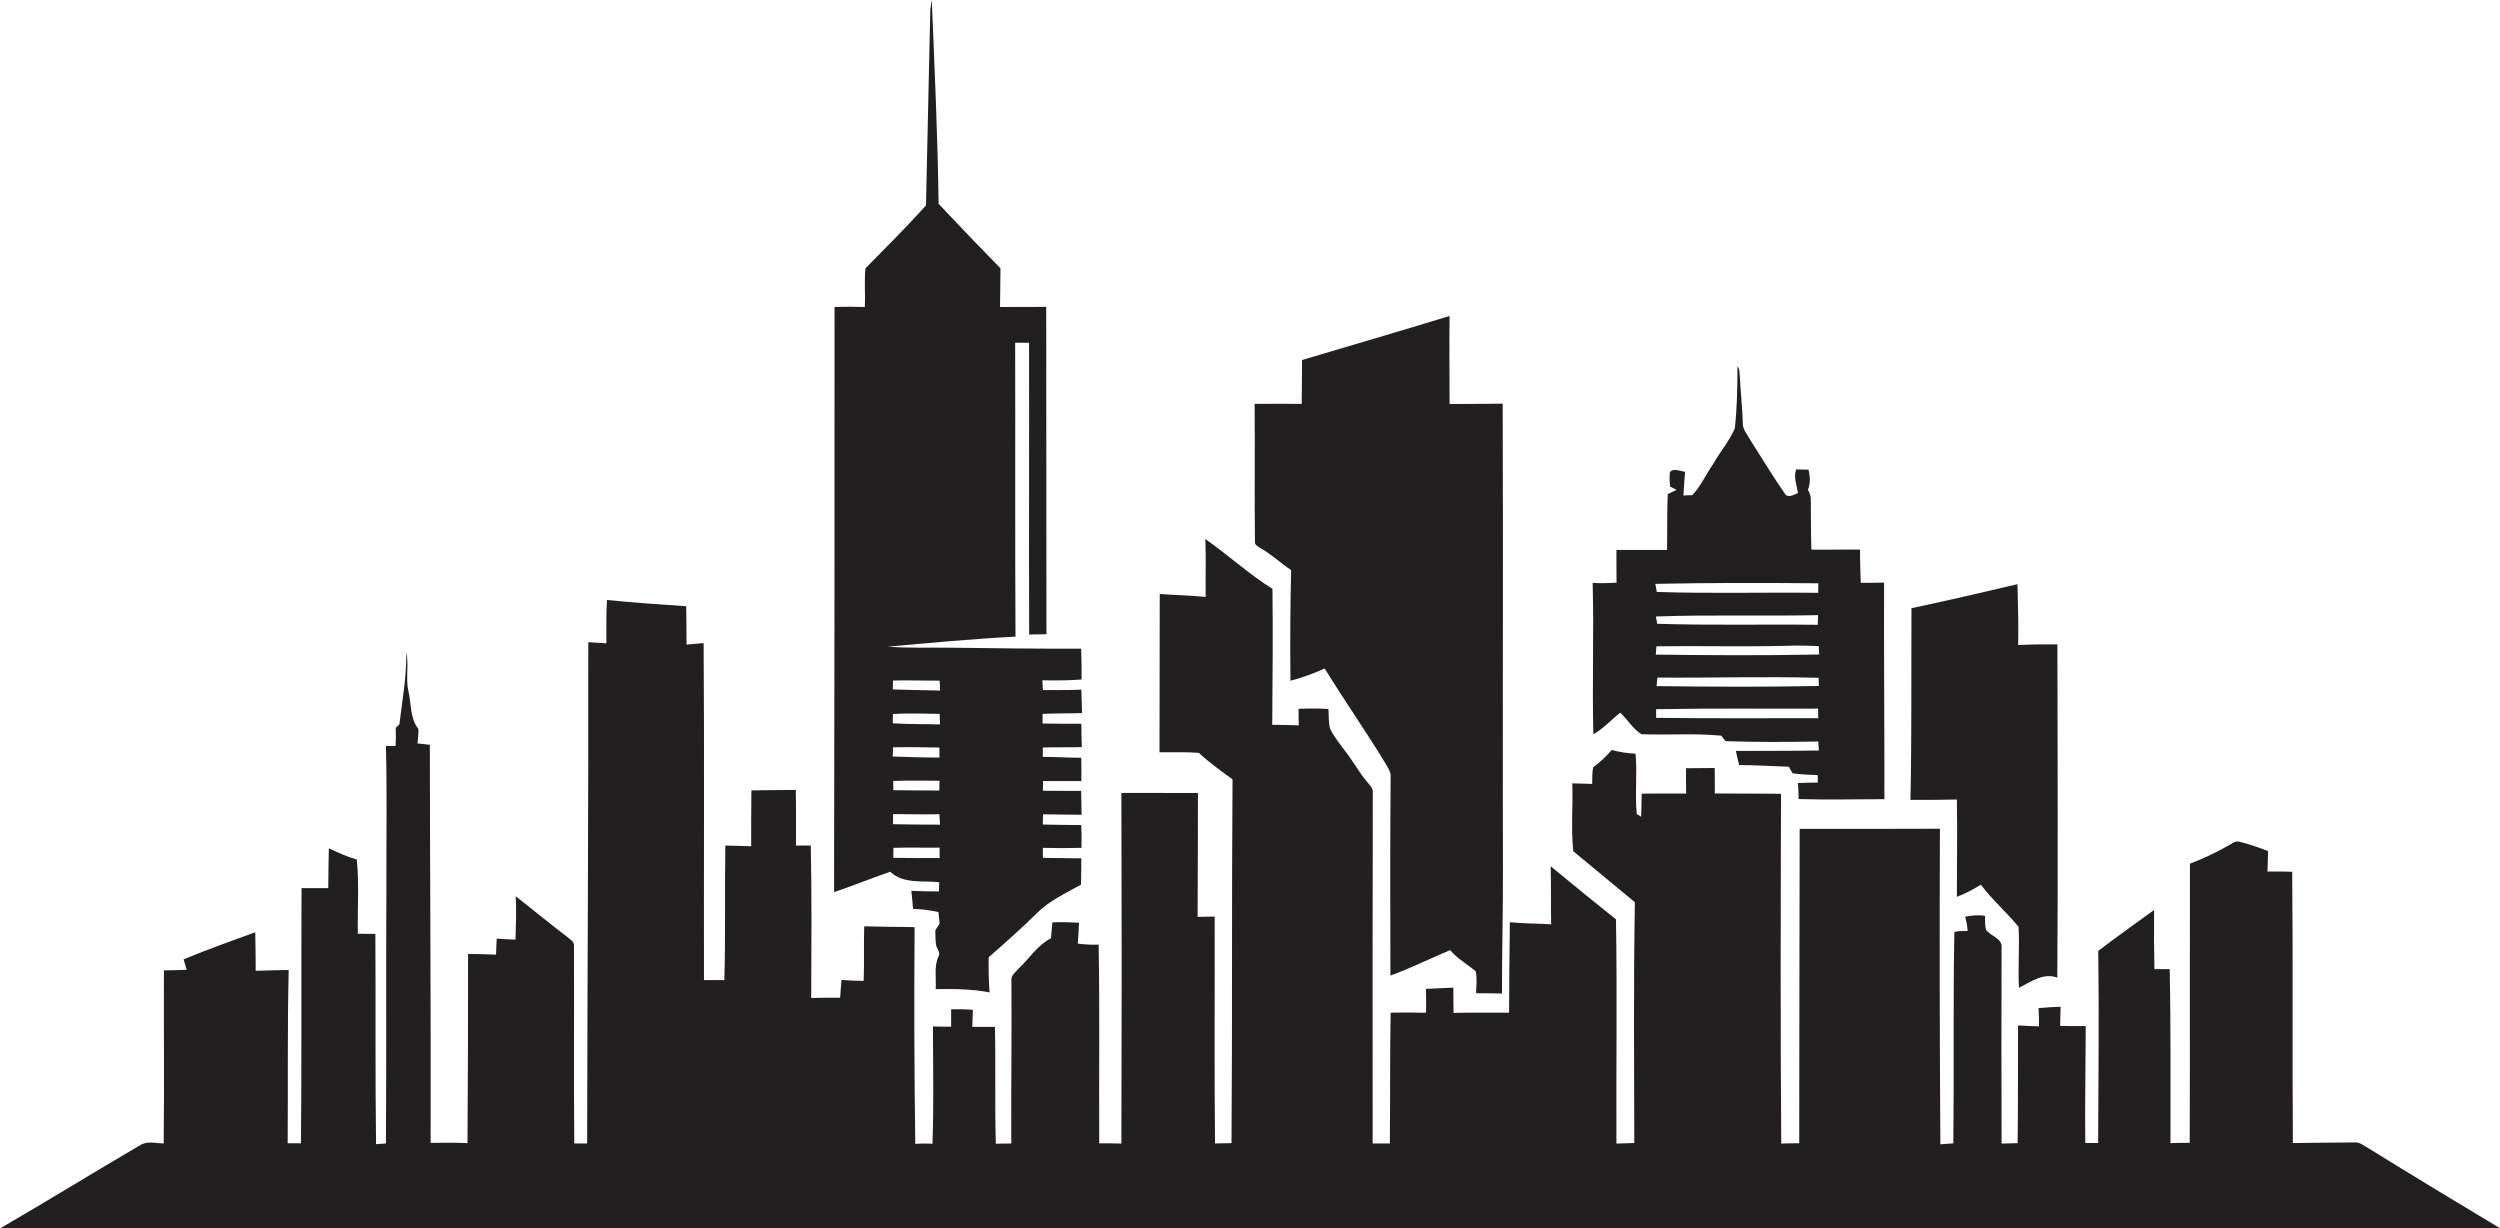
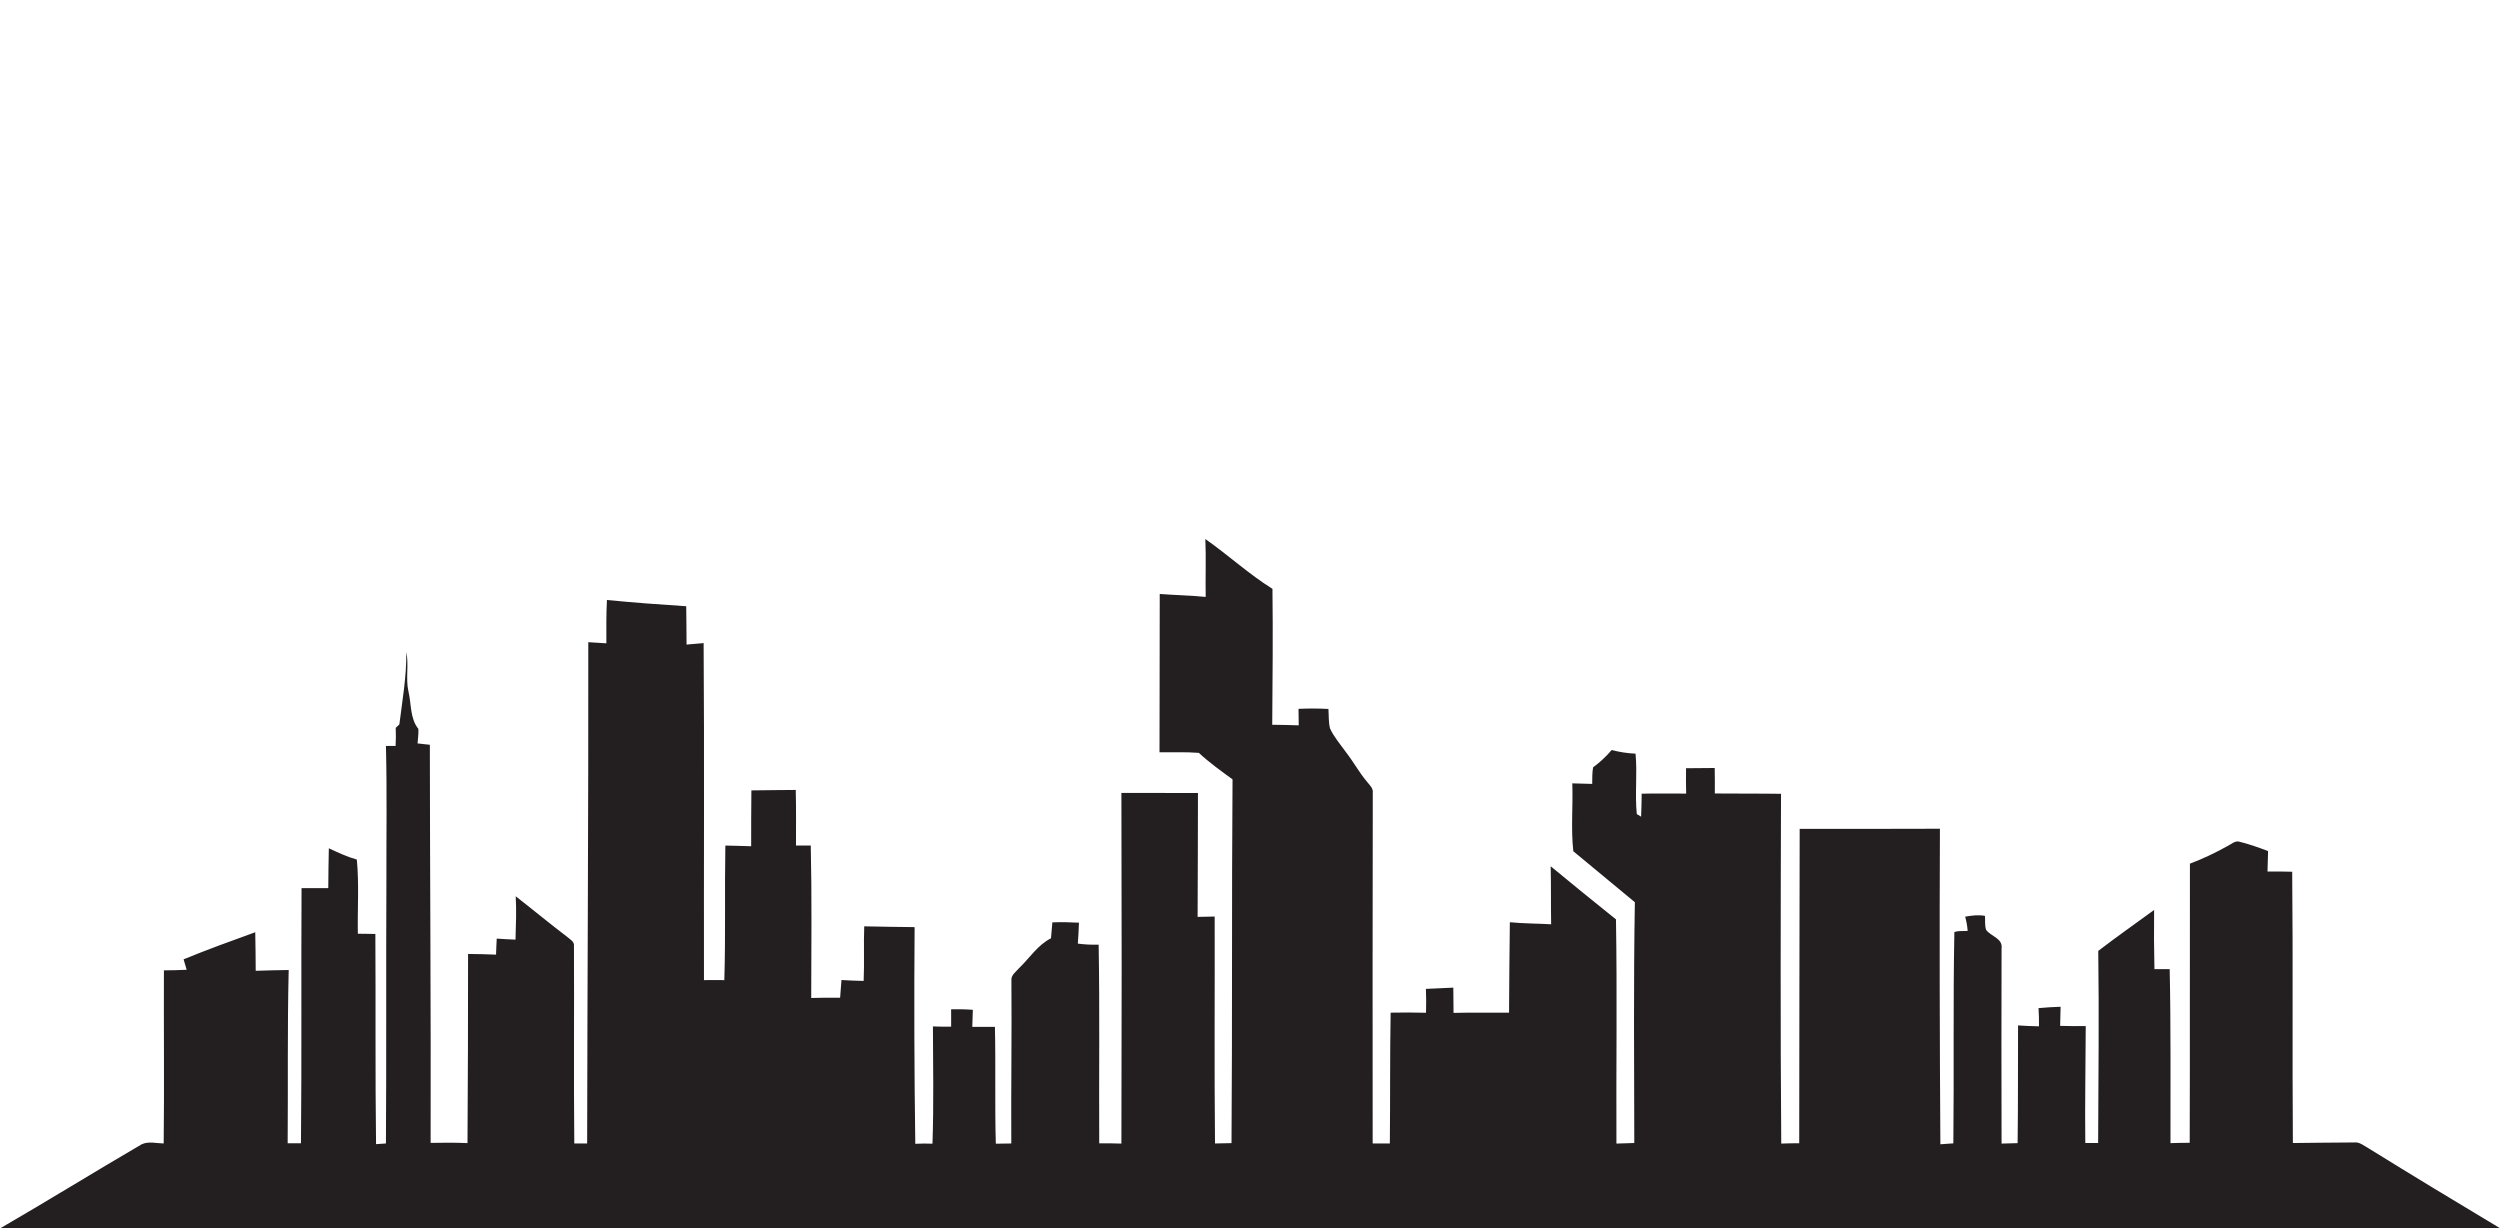
<svg xmlns="http://www.w3.org/2000/svg" version="1.1" id="Layer_1" x="0px" y="0px" viewBox="0 0 2197.9 1080" style="enable-background:new 0 0 2197.9 1080;" xml:space="preserve">
  <style type="text/css">
	.st0{fill:#231F20;}
</style>
  <title>biseeise_City_flat_black_logo_White_background_4443b87b-bea1-493d-8713-a8e6faf42336</title>
-   <path class="st0" d="M1720.4,702.9c0.5,28.5,0,57.1,0,85.6c7.3-2.9,14.4-6.5,21.1-10.7c10,13.3,22.6,24.2,33.1,37  c1.1,17.8-0.6,35.7,0.4,53.6c10.5-5.2,21.4-13.5,33.7-8.9c0.7-97.7,0.2-195.4,0.1-293c-11.5-0.1-23,0-34.5,0.6  c0.4-17.8-0.2-35.7-0.6-53.5c-31,7.3-62,14.5-93.2,21.1c-0.3,56.1,0.3,112.3-0.9,168.5C1693.2,703.3,1706.8,703.2,1720.4,702.9z" />
  <path class="st0" d="M2082.1,1009.4c-4-2.2-7.7-5.6-12.6-5c-17.9,0.2-35.8,0.2-53.7,0.5c-0.6-79.5,0.2-159-0.6-238.5  c-7.2-0.2-14.5-0.3-21.7-0.2c0.2-6,0.3-12,0.5-18c-8.6-3.2-17.1-6.3-26-8.4c-3.5-0.4-6.2,2.3-9.1,3.7c-10.8,6.1-22,11.4-33.6,15.8  c-0.2,81.8,0.1,163.6-0.2,245.4c-5.7,0-11.3,0.1-16.9,0.3c-0.1-51,0.4-102-0.7-153h-13.4c-0.4-17.3-0.5-34.6-0.3-52  c-16.3,12-33,23.6-49.1,36c0.8,56.3,0.1,112.6-0.1,168.9h-11.3c-0.4-34.3,0.3-68.6,0.4-102.8c-7.5,0-15,0.1-22.5-0.2l0.4-16.8  c-6.5,0.2-12.9,0.6-19.4,1.2c0.3,5.3,0.5,10.7,0.4,16c-6.1-0.1-12.3-0.4-18.4-0.8c-0.2,34.5,0.1,69-0.4,103.5l-14.1,0.4  c-0.2-57.2-0.1-114.5,0-171.7c1.2-8.8-9.5-10.5-13.6-16.2c-1.3-4-0.7-8.3-1-12.3c-5.8-1.1-11.7-0.3-17.4,0.7  c1.1,4.1,1.9,8.3,2.2,12.5c-3.9,0.4-8.1-0.4-11.7,1.1c-1.2,61.9-0.2,123.8-0.9,185.7l-11.4,0.8c-0.6-92.5-0.8-185-0.4-277.4  c-41.1,0.1-82.2,0.2-123.3,0.1c-0.3,92.1-0.2,184.2-0.4,276.4c-5.3,0-10.6,0.1-15.8,0.3c-0.8-102.5-0.5-205-0.2-307.5  c-19.4-0.3-38.8-0.1-58.2-0.3c0.1-7.5,0-14.9-0.1-22.4l-25.2,0.2c-0.1,7.4-0.1,14.8,0.1,22.3c-13,0.1-26.1-0.3-39.1,0.1  c-0.1,6.7-0.2,13.5-0.5,20.2l-3.8-2.3c-1.8-17.6,0.6-35.4-1.1-53.1c-7.1-0.3-14.1-1.4-21-3.2c-4.8,5.7-10.3,10.8-16.3,15.2  c-0.9,4.8-0.7,9.7-0.8,14.6l-17.5-0.5c0.7,19.8-1.3,40.2,0.9,59.7c18.1,14.8,36,30,54.1,44.8c-1.2,70.6-0.6,141.1-0.5,211.7  l-15.7,0.5c-0.3-65.7,0.7-131.5-0.4-197.1c-19.2-15.4-38.4-31-57.4-46.7c0.4,17,0.1,34,0.4,51c-12.1-0.7-24.2-0.6-36.3-1.8  c-0.3,26.5-0.6,53-0.7,79.5c-16.3,0.1-32.5-0.2-48.8,0.2c0-7.4-0.1-14.8-0.2-22.2l-24.1,1.1c0.3,7,0.3,14,0.1,21  c-10.4-0.3-20.7-0.3-31.1-0.1c-0.7,38.3-0.3,76.7-0.7,115h-15.1c-0.1-102.7-0.1-205.5,0.1-308.2c0.6-4.3-3.1-7.1-5.4-10.2  c-6.7-8-11.7-17.3-18.1-25.5c-4.9-6.9-10.6-13.3-14.1-21c-1.4-5.6-1-11.4-1.4-17.1c-8.8-0.5-17.5-0.5-26.3-0.1  c0.1,4.8,0.1,9.7,0.2,14.5c-7.8-0.3-15.6-0.4-23.3-0.5c0.3-39.8,0.7-79.7,0.2-119.5c-20.8-13-38.9-29.7-59-43.8  c0.7,17,0,33.9,0.3,50.9c-13.5-1.4-27-1.5-40.4-2.6c0,46.4-0.2,92.8-0.2,139.2c11.5,0.1,23.1-0.4,34.6,0.5  c9.2,8.6,19.5,15.9,29.6,23.3c-0.8,106.6-0.1,213.2-0.9,319.8l-14.5,0.3c-0.7-66.5-0.1-133-0.3-199.5l-15,0.3  c0.3-36.3,0.1-72.6,0.3-108.9c-22.4-0.1-44.8-0.1-67.3-0.1c0.3,102.7,0.3,205.5,0,308.3c-6.5-0.2-13-0.3-19.5-0.2  c-0.3-58.2,0.5-116.5-0.5-174.7c-6.1,0.2-12.2-0.1-18.3-0.9c0.4-6.1,0.8-12.3,1-18.4c-7.8-0.4-15.6-0.6-23.4-0.3l-1.2,14  c-11.7,5.9-18.8,17.4-28,26.2c-2.7,3.2-7.3,6.1-6.8,10.9c0.4,47.7-0.4,95.5-0.1,143.3l-13.6,0.2c-1-34.2,0-68.5-0.8-102.7h-19.9  c0.2-5,0.4-10,0.5-15c-6.4-0.5-12.7-0.6-19.1-0.5c0.1,5.1,0,10.2,0,15.3c-5.3,0.1-10.7,0-16-0.2c0.1,34.3,0.8,68.7-0.4,103.1  c-5-0.2-10.1-0.2-15.1,0.1c-0.9-63.5-1.1-127-0.6-190.5c-14.8-0.2-29.6-0.3-44.3-0.7c-0.6,16,0.2,32-0.5,48  c-6.5-0.1-13-0.4-19.5-0.8c-0.4,5.2-0.8,10.4-1.2,15.6c-8.5-0.1-16.9-0.1-25.4,0.2c0.1-44.7,0.6-89.4-0.4-134h-13  c0-16.3,0.2-32.6-0.2-48.9c-13,0-26,0.3-39,0.4c-0.1,16.4-0.3,32.7-0.2,49.1c-7.6-0.3-15.1-0.4-22.7-0.6  c-0.7,39.4,0.3,78.9-0.9,118.3c-6-0.1-11.9-0.1-17.9,0c-0.2-98.8,0.4-197.5-0.3-296.3l-15,1.3c0-11.2-0.2-22.5-0.3-33.7  c-23.3-1.5-46.5-3.2-69.7-5.5c-0.7,12.7-0.5,25.4-0.5,38.1l-15.9-1c0.2,146.9-0.8,293.8-1,440.7h-11.3c-0.6-57.8,0-115.7-0.3-173.5  c0.6-4.1-3.8-6.1-6.3-8.4c-15.2-11.5-29.8-23.7-44.9-35.4c0.7,12.7,0.2,25.4-0.2,38.1c-5.5-0.2-11-0.5-16.5-0.9  c-0.3,4.7-0.4,9.4-0.6,14.1c-8.2-0.4-16.4-0.5-24.6-0.6c0,55.4-0.1,110.9-0.5,166.3c-10.8-0.5-21.6-0.4-32.4-0.2  c0.3-116.7-0.6-233.3-0.7-350l-10.8-1.2c0.3-4.3,1-8.5,0.7-12.8c-7.4-9.1-6.1-22-8.7-32.9s0.5-24-1.9-34.6  c0.3,21.4-3.5,42.4-6.1,63.6l-3.2,3c0.2,5.3,0.2,10.6-0.1,15.9h-8.5c1,40,0.3,79.9,0.4,119.9c-0.4,76.6,0.1,153.1-0.4,229.6  l-8.7,0.6c-0.8-61.6-0.2-123.2-0.6-184.8l-15.4-0.2c-0.4-21.7,1.2-43.6-0.9-65.2c-8.6-2.4-16.6-6.2-24.6-9.9  c-0.3,11.7-0.4,23.3-0.5,35h-23.5c-0.4,74.8,0.2,149.5-0.5,224.3h-11.7c0.4-50.7-0.3-101.5,0.9-152.3c-9.7,0.2-19.4,0.3-29,0.7  c0-11.3-0.2-22.6-0.4-33.9c-21.1,7.6-42.2,15.3-63,23.8l2.7,9.2c-6.7,0.3-13.4,0.5-20,0.5c-0.2,50.7,0.4,101.5-0.2,152.2  c-6.4-0.1-13.2-2.1-19.3,0.7c-41.8,24.4-82.8,49.8-124.6,74c732.6-0.3,1465.2-0.4,2197.9-0.2  C2159.2,1056.6,2120.5,1033.2,2082.1,1009.4z" />
-   <path class="st0" d="M1400.8,645.5c9-4.9,15.6-12.8,23.7-18.9c6.5,6,11,14.3,18.7,18.9c23.3,0.9,46.8-1,70.1,1.3l3.7,4.8  c27.1,0.9,54.3,0.8,81.5,0.3l0.6,7.9c-24.3,0.4-48.7,0.3-73,0.4c0.9,4.1,1.8,8.3,2.9,12.4c14.6,0.1,29.1,0.9,43.7,1.5l3.3,5.8  c7.3,0.9,14.7,1.4,22.1,1.5v6.6c-5.8,0-11.6,0.2-17.4,0.4c0.3,4.7,0.5,9.4,0.6,14.1c25.1,0.8,50.3,0.1,75.4,0.1  c0.1-63.5-0.5-127-0.3-190.4c-6.9,0.1-13.7,0.3-20.5,0.2c-0.3-9.7-0.7-19.5-0.6-29.2c-14.3-0.3-28.5,0.3-42.8,0  c-0.5-14.2-0.3-28.5-0.5-42.7c0.2-3.5-0.7-7-2.6-9.9c2.5-5.7,1.9-11.8,0.6-17.7l-10.9-0.2c-2.4,6.9,0.5,13.8,1.6,20.7  c-3.6,1.6-9.2,5.1-11.8,0.2c-10.8-15.6-20.6-31.9-30.8-47.9c-2.4-4.3-6-8.4-5.9-13.6c-0.3-13.6-2-27.1-2.6-40.7  c-0.5-3.1,0.2-6.8-2.1-9.3c0,18.1-0.3,36.3-2.3,54.4c-4.7,11.2-13,20.6-18.9,31.2c-6.4,9-10.8,19.6-18.5,27.6l-7.8,0.3  c0.3-7,1-13.9,1.4-20.8c-4.2-0.5-10.1-3.6-13.3,0.3c-0.6,4.2-0.1,8.4,0.1,12.6l5.8,3l-7.8,3.7c-0.7,16.4-0.3,32.7-0.6,49.1h-44.5  c0.1,9.6-0.1,19.2,0.1,28.8c-7,0.4-14,0.5-21,0.2C1401.4,556.7,1399.7,601.2,1400.8,645.5z M1598.5,631.4c-47.5,0-95,0.3-142.5-0.3  v-7.6c47.4-0.9,94.9-0.3,142.4-0.5L1598.5,631.4L1598.5,631.4z M1456.4,603.2l0.7-7.5c47.3,0.4,94.6-1.1,141.8,0.2  c0,1.8,0.1,5.4,0.1,7.2C1551.5,604,1503.9,603.8,1456.4,603.2z M1599.4,575.4c-47.9,1-95.8,0.7-143.7,0.1l0.6-7.3  c37.8-0.5,75.5,0.5,113.3-0.4c9.8-0.4,19.6-0.2,29.4,0.3C1599,569.8,1599.2,573.6,1599.4,575.4L1599.4,575.4z M1455.8,542  c47.5-1.7,95.1-0.2,142.6-1.2l-0.3,8.5c-47-0.6-94.2,0.6-141.1-0.9L1455.8,542z M1598.6,512.8c0,2.8-0.1,5.6-0.1,8.4  c-47.3-0.6-94.6,0.8-141.9-0.8l-1.3-7.1C1503.1,512.3,1550.9,512.4,1598.6,512.8L1598.6,512.8z" />
-   <path class="st0" d="M1103.3,475.9c-0.5,3.5,3.2,4.9,5.6,6.4c9.3,5.4,17.2,12.9,26.2,18.9c-0.8,32.4-0.9,64.9-0.6,97.3  c10.3-2.7,20.4-6.4,30.1-10.8c17.5,28.5,36.7,55.8,54,84.4c1.5,3,3.8,6,4,9.5c-0.5,58.7-0.4,117.4-0.2,176.1  c17.8-6.5,35-15,52.5-22.4c6.3,7.6,15.1,12.3,22.5,18.7c1.3,6.3,0.5,12.8,0.3,19.2c7.6,0,15.2,0.1,22.8,0.3  c-0.1-36.8,1-73.7,0.8-110.5c-0.3-136,0.3-272-0.2-408.1c-15.6,0-31.1,0.4-46.7,0.3c0-25.8-0.3-51.6,0-77.4  c-43.2,13.2-86.5,25.9-129.7,38.7c-0.2,12.8,0,25.7-0.3,38.6c-13.8-0.1-27.6-0.2-41.4,0C1103.4,395.4,1102.8,435.7,1103.3,475.9z" />
-   <path class="st0" d="M782.6,766.4c11.6,11,28.6,7.6,43.1,9.2c-0.1,2.1-0.1,6.1-0.2,8.1c-8.1,0-16.2-0.1-24.3-0.5  c0.6,5.3,1.1,10.5,1.5,15.8c7.5,0.3,15,1.2,22.3,2.8c0.4,3.4,0.7,6.8,1.1,10.2l-3.8,5.8c0.2,4.6-0.1,9.2,0.8,13.8  c1,3,4.1,6.2,1.9,9.4c-4,8.9-1.7,19.1-2.4,28.6c15.8-0.2,31.8-0.2,47.4,2.9c-0.8-10.3-0.9-20.6-0.8-30.9  c14.3-12.6,28.6-25.1,42.1-38.5c11-11.2,25.6-17.7,39.1-25.4c0.1-7.7,0.3-15.5,0.3-23.1c-11.3,0-22.5-0.3-33.8-0.4  c-0.1-2.9-0.1-5.9,0-8.8c11.3,0.3,22.6,0.3,33.9,0c0.2-6.7,0.1-13.4-0.2-20c-11.3,0-22.5-0.4-33.8-0.5c0-2.3,0.1-6.8,0.2-9  c11.3,0.3,22.6,0.2,33.9,0.4c-0.1-7-0.3-14-0.4-21c-11.2,0.2-22.4-0.2-33.6-0.1c0-2.1,0.1-6.4,0.1-8.5h33.7c0.1-6.8,0-13.6-0.1-20.5  c-11.3,0-22.6-0.8-33.8-0.8c0-2.7,0-5.5,0-8.2c11.4-0.4,22.8,0,34.3-0.4c-0.2-6.8-0.4-13.7-0.4-20.5c-11.4,0.1-22.7-0.1-34.1-0.2  v-8.5c11.5-0.5,23.1-0.3,34.7-0.7c-0.2-6.9-0.4-13.7-0.6-20.6c-11.3,0.6-22.6,0.2-33.8,0.4c-0.1-2.2-0.4-6.5-0.5-8.6  c11.5,0.2,23,0.2,34.5-0.7c0.1-9-0.1-18.1-0.4-27.1c-39,0.1-78-0.4-117-0.9c-17.6-0.2-35.3,0.5-52.8-0.9  c37.3-3.3,74.7-6.9,112.1-8.8c-0.5-86.1-0.1-172.3-0.3-258.4h12.2c0.2,85.5-0.2,171,0.1,256.5l15.2-0.2  c-0.1-95.9-0.1-191.9-0.2-287.8c-13.5-0.1-27,0.2-40.6,0.1c0.2-11.3,0.2-22.7,0.4-34c-18.3-18.7-36.5-37.6-54.4-56.7  c-0.8-59.8-3.6-119.6-6-179.4l-1.3,8.8c-1.3,57.3-2.5,114.7-3.8,172c-17.1,19-35.3,37.1-53.2,55.3c-1.2,11.2,0,22.7-0.6,34  c-8.9-0.3-17.7-0.3-26.6,0c0.1,171.5-0.1,342.9-0.4,514.4C749.8,778.8,766,772.1,782.6,766.4z M785.3,754.3c0.1-2.2,0.2-6.6,0.2-8.9  c13.5-0.5,27,0,40.5-0.2c0,2.3,0.1,6.9,0.1,9.2c-13.5,0-27.2,0-40.8-0.2V754.3z M785,724.6l0.2-8.9c13.6,0,27.1,0.5,40.7,0.1  l0.5,9.2C812.6,725.1,798.8,724.8,785,724.6z M785.3,686.6c13.6-0.6,27.2-0.1,40.7-0.2c-0.1,2.2-0.1,6.4-0.2,8.6  c-13.5,0.1-27-0.3-40.4-0.3C785.4,692.7,785.3,688.6,785.3,686.6z M784.9,635.9c0-2.1,0.1-6.2,0.1-8.2c13.7-0.8,27.4-0.2,41.1-0.1  c0.1,2.3,0.2,7,0.3,9.3C812.6,636.5,798.7,636.8,784.9,635.9L784.9,635.9z M785.1,598.3c13.7-0.4,27.3,0.2,41,0.1  c0.1,2.2,0.3,6.5,0.4,8.7c-13.9-0.3-27.7-0.5-41.6-1L785.1,598.3z M785.2,657c13.6-0.3,27.1,0,40.7,0.2v8.8  c-13.7,0-27.4-0.4-41.1-0.9L785.2,657z" />
</svg>